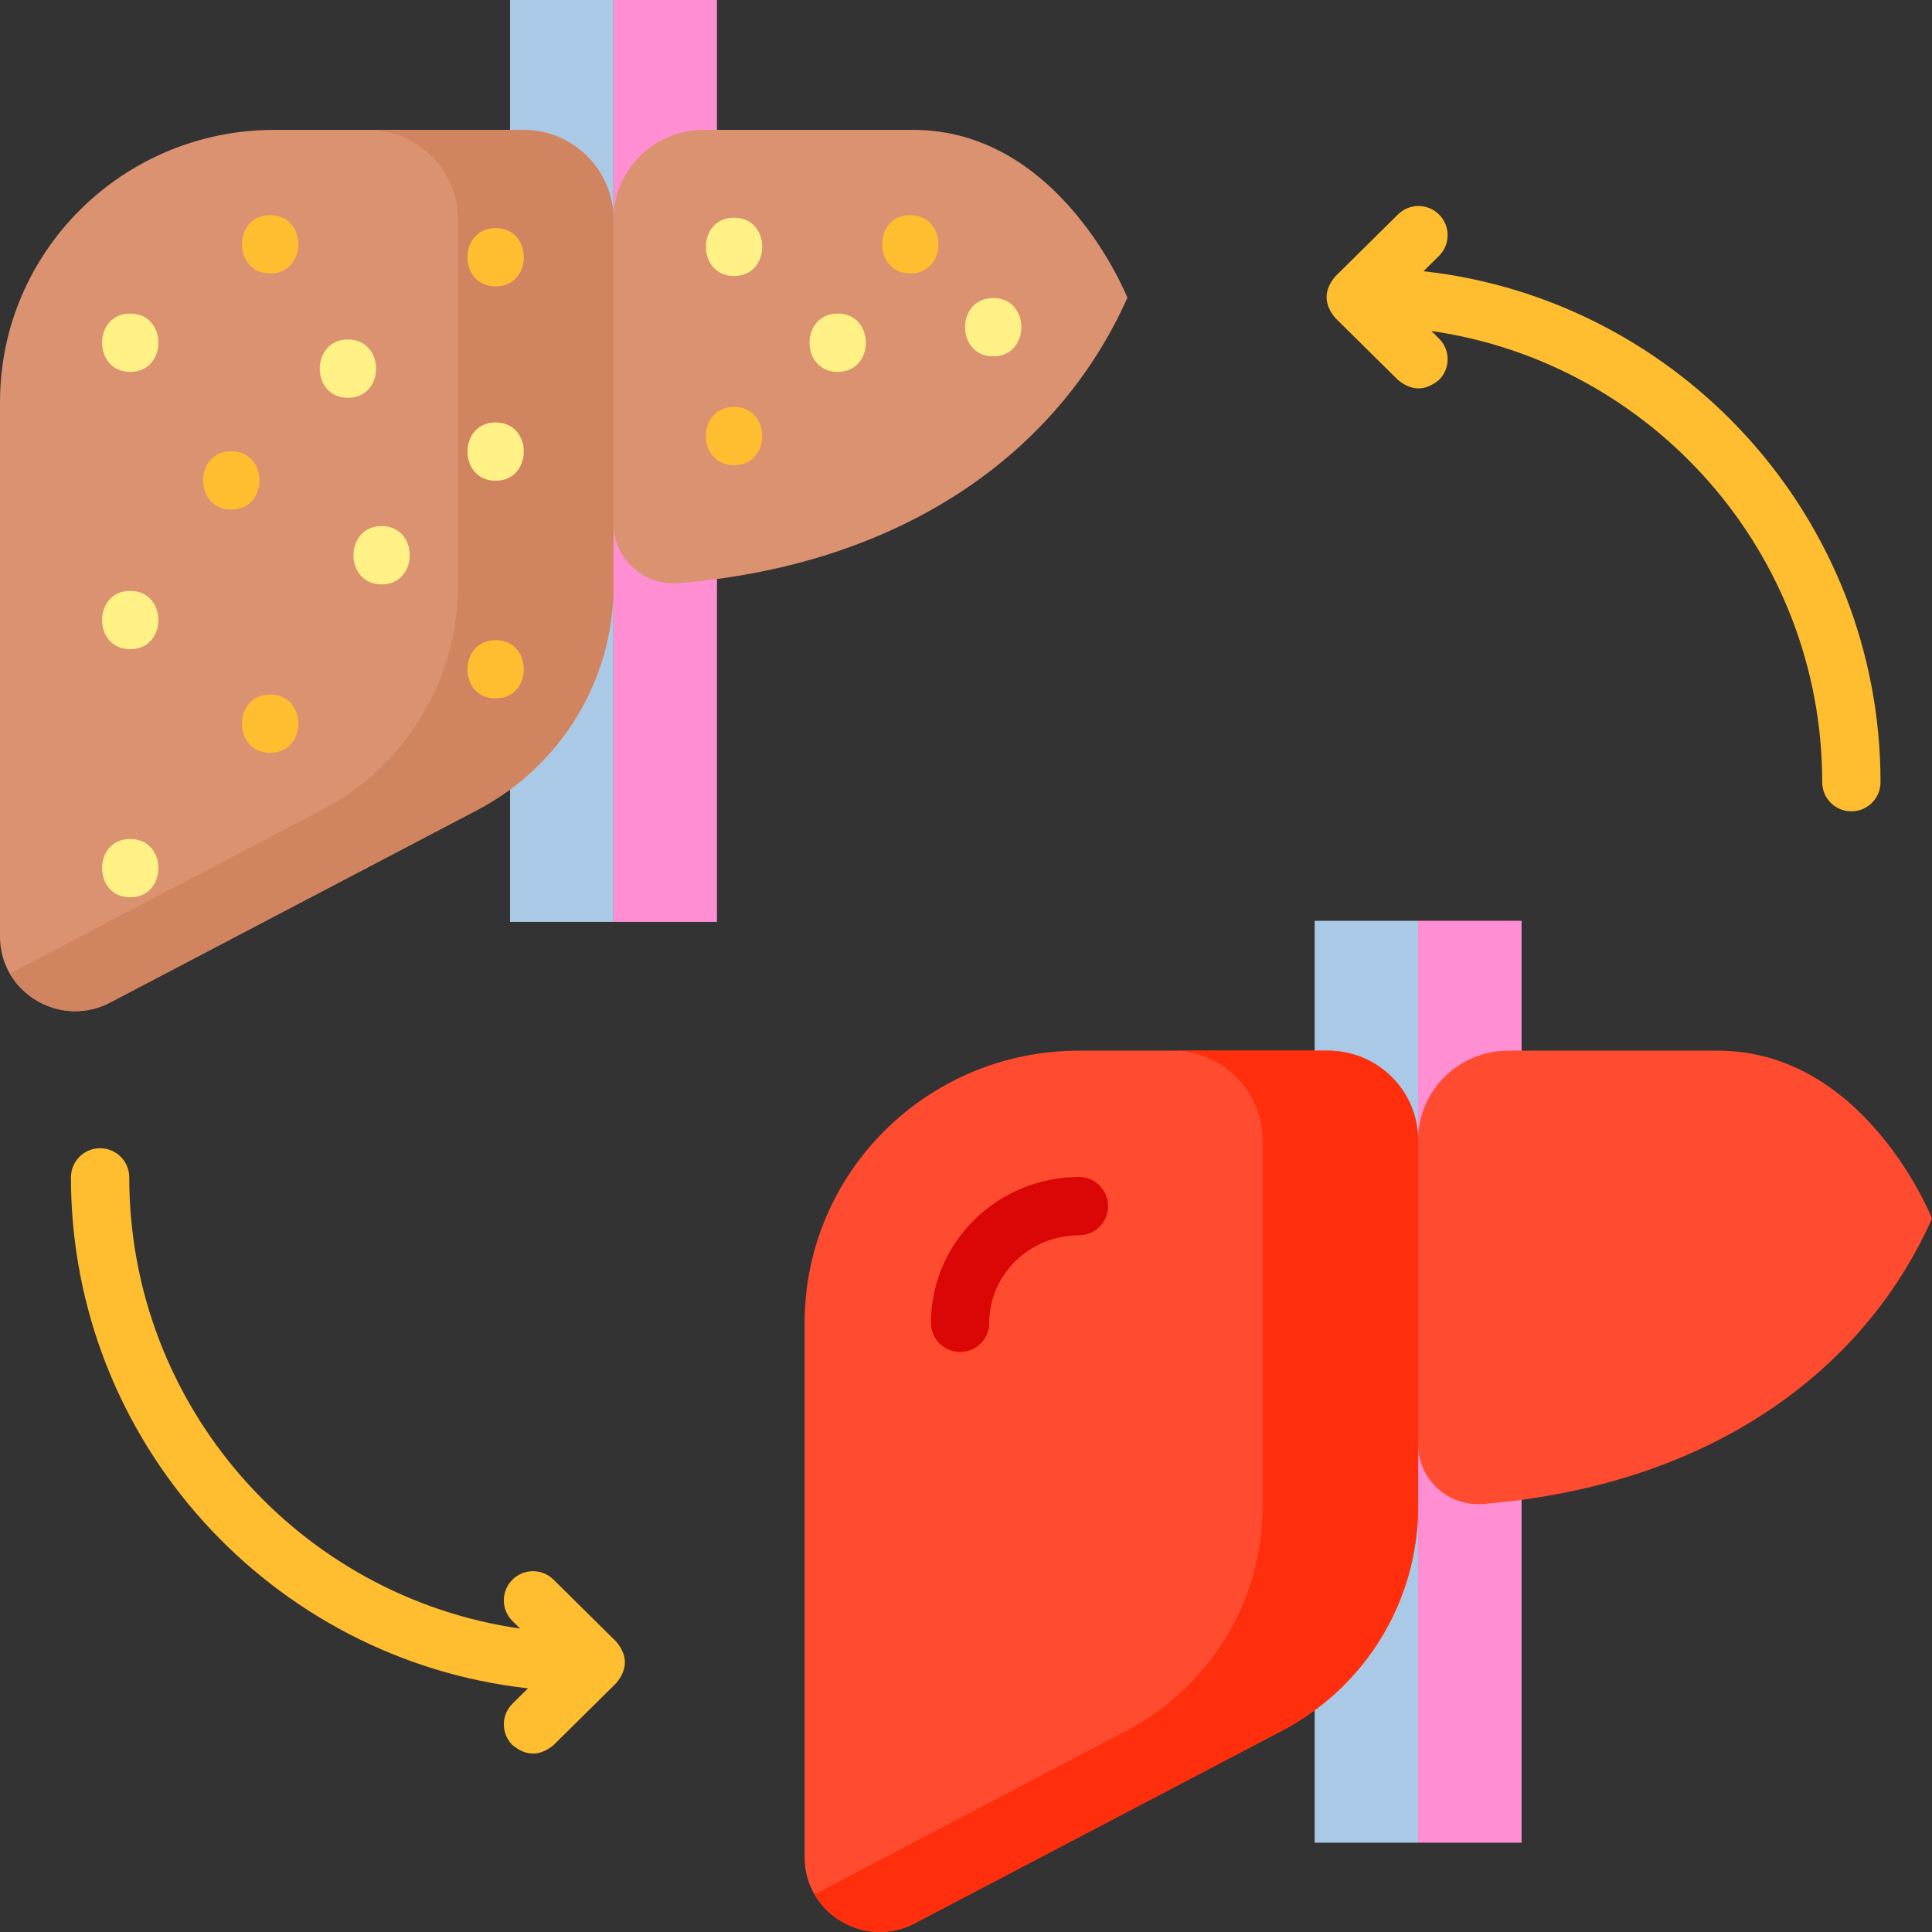
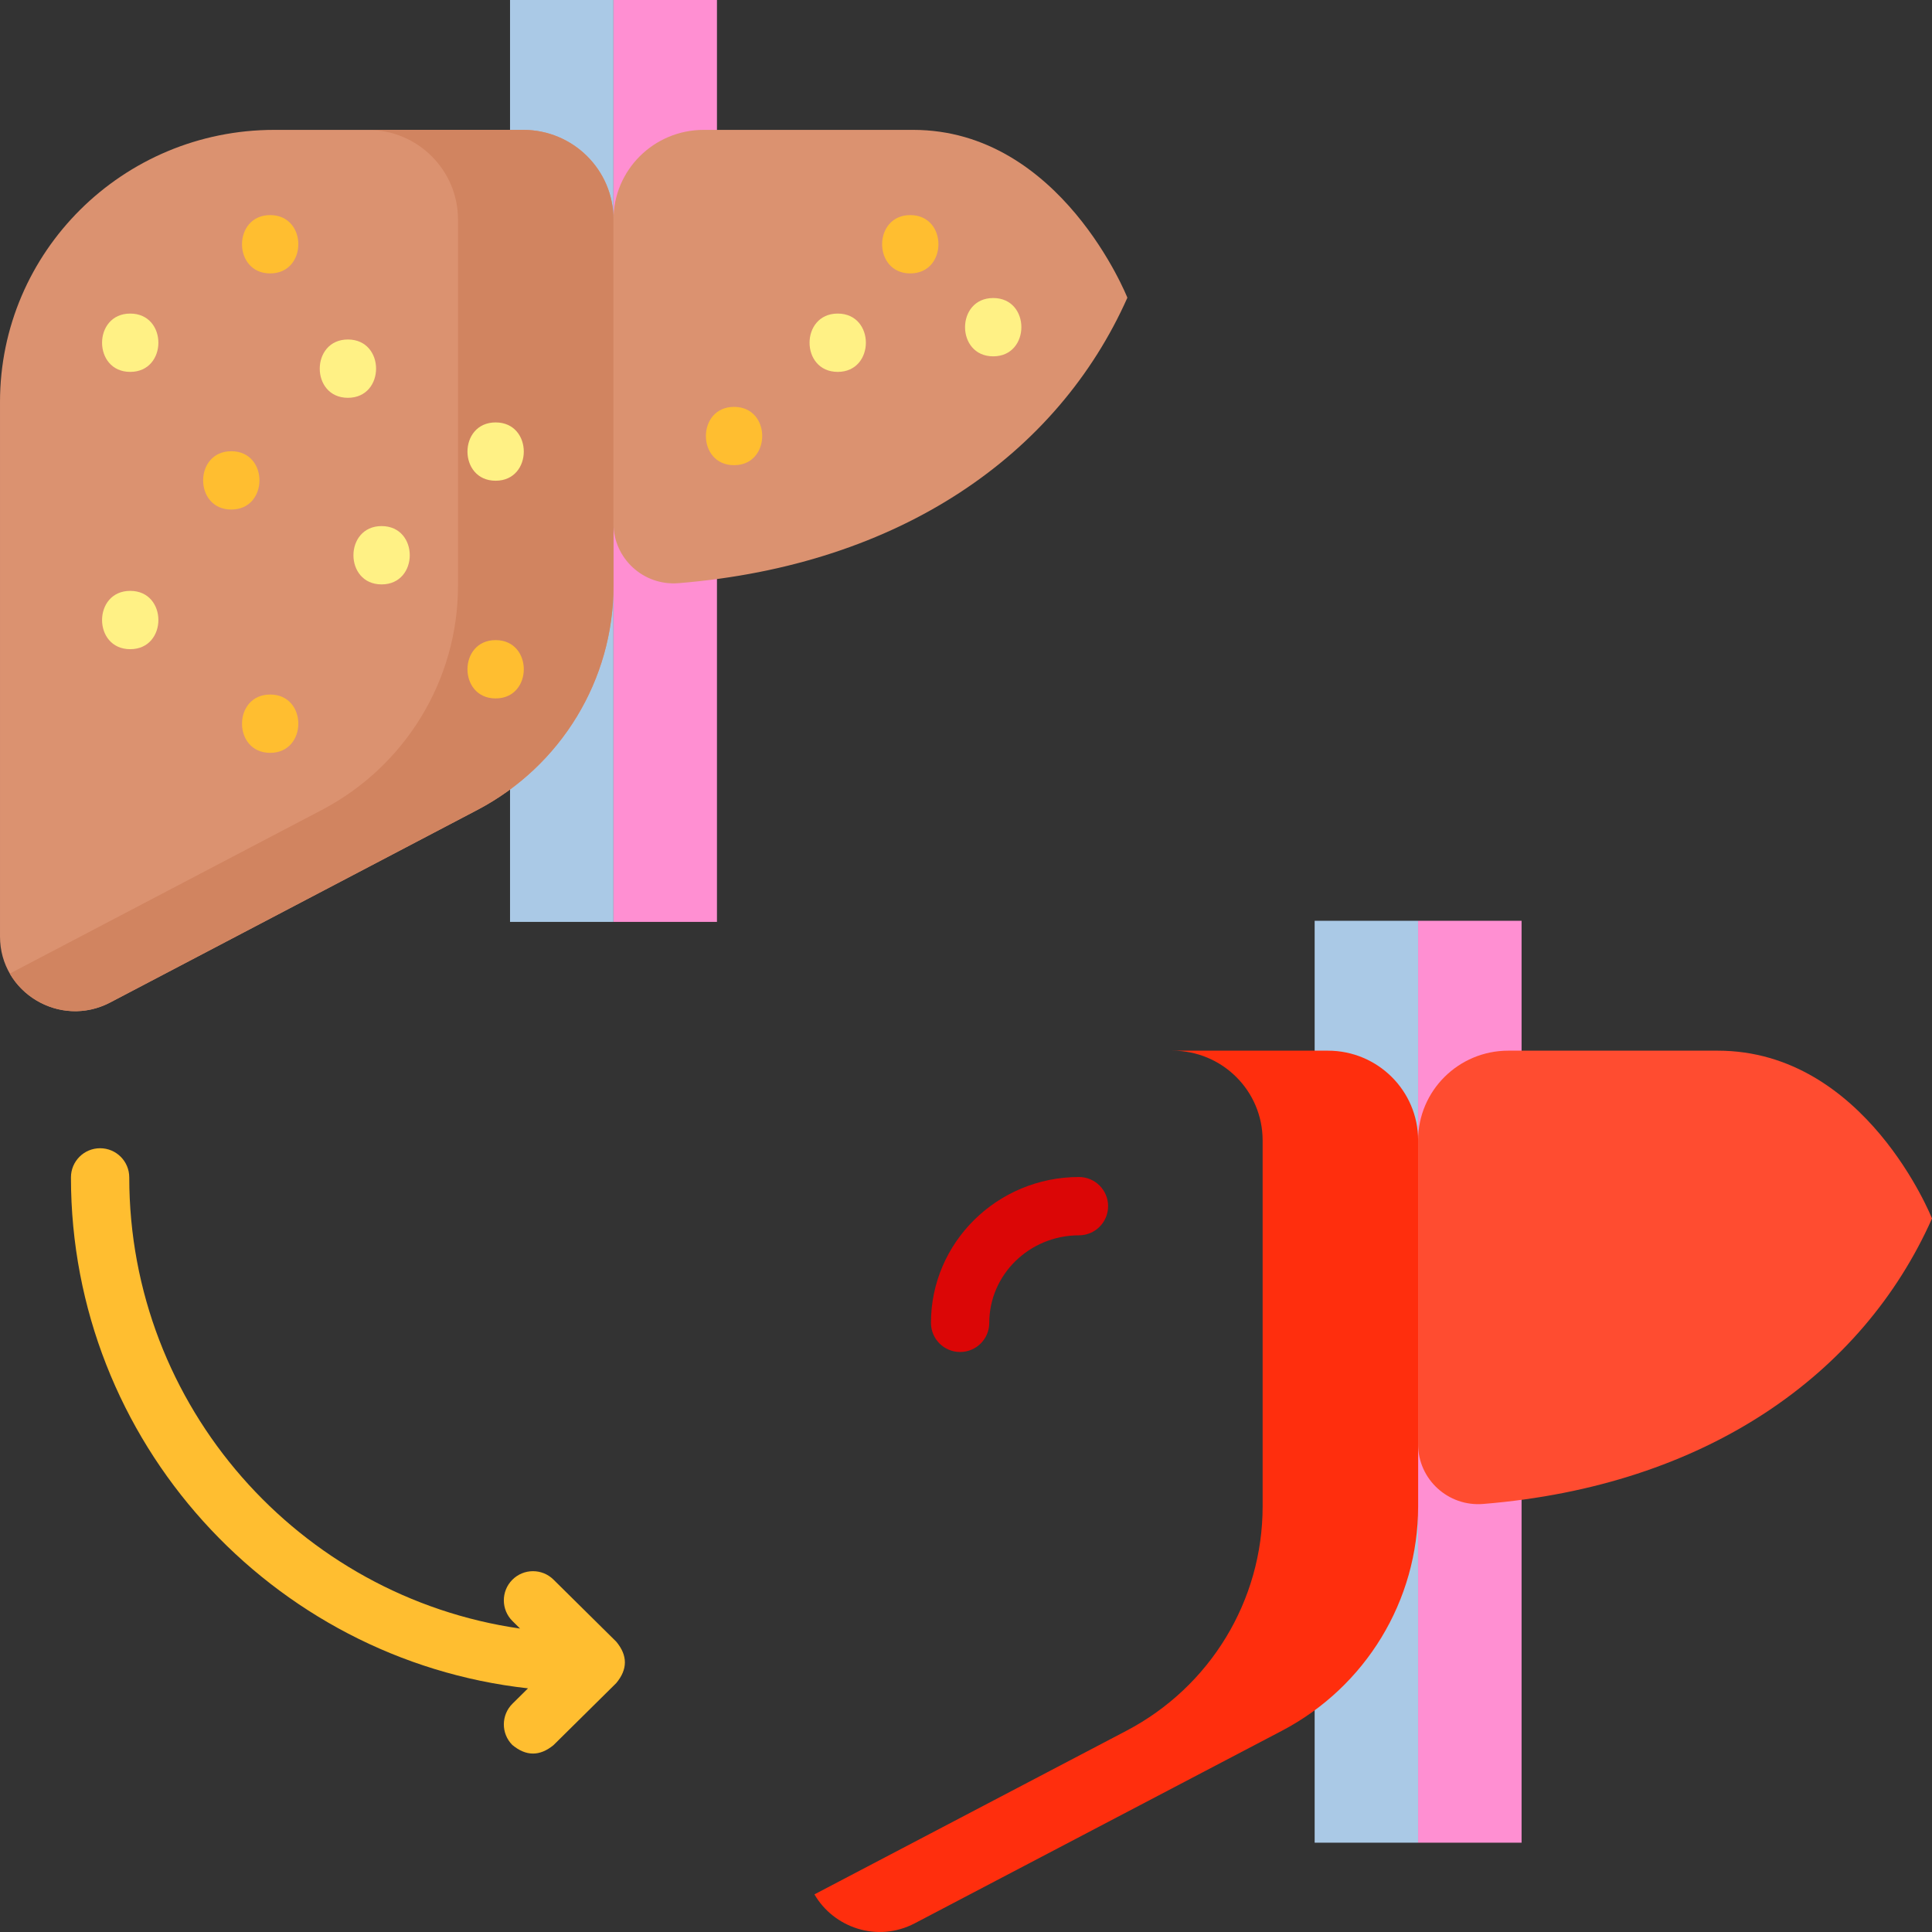
<svg xmlns="http://www.w3.org/2000/svg" id="Layer_1" height="512" viewBox="0 0 512 512" width="512">
  <rect x="0" y="0" width="512" height="512" fill="#333333" stroke="none" />
  <g>
    <g>
      <g>
        <g>
          <g>
            <path d="m135.164 0h27.419v244.312h-27.419z" fill="#aac9e6" transform="matrix(-1 0 0 -1 297.747 244.312)" />
            <path d="m162.583 0h27.419v244.312h-27.419z" fill="#ff8fd2" transform="matrix(-1 0 0 -1 352.584 244.312)" />
          </g>
        </g>
        <g>
          <g>
            <path d="m162.583 58.178c0-13.121-10.703-23.759-23.905-23.759h-65.977c-40.152 0-72.701 32.293-72.701 72.128v141.658c0 14.876 15.951 24.411 29.207 17.459l97.294-51.022c22.196-11.64 36.082-34.504 36.082-59.412z" fill="#db9270" />
            <path d="m138.677 34.419h-41.207c13.203 0 23.906 10.637 23.906 23.759v97.053c0 24.908-13.886 47.773-36.082 59.412l-82.693 43.365c5.055 8.752 16.596 12.906 26.606 7.657l97.294-51.022c22.196-11.64 36.082-34.504 36.082-59.412v-97.053c0-13.122-10.703-23.759-23.906-23.759z" fill="#d18460" />
            <path d="m162.583 58.178c0-13.121 10.703-23.759 23.905-23.759h55.494c39.173 0 56.785 44.479 56.785 44.479-18.433 41.424-60.003 70.86-118.956 75.647-9.279.753-17.228-6.54-17.228-15.793z" fill="#db9270" />
          </g>
        </g>
      </g>
    </g>
    <g>
      <g>
        <g>
          <g>
            <path d="m348.397 244.019h27.419v244.312h-27.419z" fill="#aac9e6" transform="matrix(-1 0 0 -1 724.213 732.351)" />
            <path d="m375.816 244.019h27.419v244.312h-27.419z" fill="#ff8fd2" transform="matrix(-1 0 0 -1 779.05 732.351)" />
          </g>
        </g>
        <g>
          <g>
-             <path d="m375.816 302.197c0-13.121-10.703-23.759-23.905-23.759h-65.977c-40.151 0-72.701 32.293-72.701 72.128v141.658c0 14.876 15.951 24.411 29.207 17.459l97.294-51.022c22.196-11.64 36.082-34.504 36.082-59.412z" fill="#ff4c30" />
            <path d="m351.91 278.439h-41.207c13.203 0 23.906 10.637 23.906 23.759v97.053c0 24.908-13.886 47.773-36.082 59.412l-82.693 43.365c5.055 8.752 16.596 12.906 26.606 7.657l97.294-51.022c22.196-11.64 36.082-34.504 36.082-59.412v-97.053c0-13.122-10.703-23.759-23.906-23.759z" fill="#ff2e0d" />
            <g>
              <path d="m254.44 358.293c-4.268 0-7.726-3.459-7.726-7.726 0-21.31 17.595-38.647 39.22-38.647 4.268 0 7.726 3.459 7.726 7.726s-3.459 7.726-7.726 7.726c-13.106 0-23.768 10.405-23.768 23.194 0 4.267-3.459 7.727-7.726 7.727z" fill="#db0606" />
            </g>
            <path d="m375.816 302.197c0-13.121 10.703-23.759 23.905-23.759h55.494c39.173 0 56.785 44.479 56.785 44.479-18.433 41.424-60.003 70.86-118.956 75.647-9.279.753-17.228-6.54-17.228-15.793z" fill="#ff4c30" />
          </g>
        </g>
      </g>
    </g>
    <g>
-       <path d="m131.348 75.89c9.943 0 9.96-15.453 0-15.453-9.943 0-9.959 15.453 0 15.453z" fill="#ffbe30" />
-     </g>
+       </g>
    <g>
      <path d="m71.598 72.456c9.943 0 9.96-15.453 0-15.453-9.944 0-9.96 15.453 0 15.453z" fill="#ffbe30" />
    </g>
    <g>
      <path d="m131.348 127.399c9.943 0 9.96-15.453 0-15.453-9.943 0-9.959 15.453 0 15.453z" fill="#fff185" />
    </g>
    <g>
      <path d="m92.201 105.422c9.943 0 9.96-15.453 0-15.453-9.943 0-9.959 15.453 0 15.453z" fill="#fff185" />
    </g>
    <g>
      <path d="m61.296 135.033c9.943 0 9.96-15.453 0-15.453-9.943.001-9.96 15.453 0 15.453z" fill="#ffbe30" />
    </g>
    <g>
      <path d="m34.511 98.554c9.943 0 9.96-15.453 0-15.453-9.943 0-9.959 15.453 0 15.453z" fill="#fff185" />
    </g>
    <g>
      <path d="m34.511 172.04c9.943 0 9.96-15.453 0-15.453-9.943.001-9.959 15.453 0 15.453z" fill="#fff185" />
    </g>
    <g>
      <path d="m101.129 154.871c9.943 0 9.96-15.453 0-15.453-9.943 0-9.959 15.453 0 15.453z" fill="#fff185" />
    </g>
    <g>
      <path d="m131.348 185.089c9.943 0 9.96-15.453 0-15.453-9.943 0-9.959 15.453 0 15.453z" fill="#ffbe30" />
    </g>
    <g>
      <path d="m71.598 199.512c9.943 0 9.96-15.453 0-15.453-9.944 0-9.96 15.453 0 15.453z" fill="#ffbe30" />
    </g>
    <g>
-       <path d="m34.511 237.789c9.943 0 9.96-15.453 0-15.453-9.943 0-9.959 15.453 0 15.453z" fill="#fff185" />
-     </g>
+       </g>
    <g>
-       <path d="m194.533 73.143c9.943 0 9.96-15.453 0-15.453-9.944 0-9.96 15.453 0 15.453z" fill="#fff185" />
-     </g>
+       </g>
    <g>
      <path d="m222.004 98.554c9.943 0 9.96-15.453 0-15.453-9.943 0-9.96 15.453 0 15.453z" fill="#fff185" />
    </g>
    <g>
      <path d="m194.533 123.278c9.943 0 9.96-15.453 0-15.453-9.944.001-9.96 15.453 0 15.453z" fill="#ffbe30" />
    </g>
    <g>
-       <path d="m263.211 94.433c9.943 0 9.96-15.453 0-15.453-9.943.001-9.959 15.453 0 15.453z" fill="#fff185" />
+       <path d="m263.211 94.433c9.943 0 9.96-15.453 0-15.453-9.943.001-9.959 15.453 0 15.453" fill="#fff185" />
    </g>
    <g>
      <path d="m241.234 72.456c9.943 0 9.96-15.453 0-15.453-9.943 0-9.959 15.453 0 15.453z" fill="#ffbe30" />
    </g>
    <g fill="#ffbe30">
      <path d="m146.682 418.613c-3.035-3.001-7.928-2.973-10.927.061-3 3.034-2.973 7.926.061 10.927l2.007 1.985c-58.476-8.388-103.568-58.806-103.568-119.565 0-4.267-3.459-7.726-7.726-7.726s-7.726 3.459-7.726 7.726c0 70.016 53.088 127.857 121.124 135.408l-4.109 4.063c-3.034 3-3.061 7.892-.061 10.927 3.634 3.038 7.276 3.058 10.927.061l16.625-16.439c3.058-3.663 3.058-7.325 0-10.988z" />
-       <path d="m377.235 71.879 4.109-4.063c3.034-3.001 3.061-7.892.061-10.927s-7.892-3.061-10.927-.061l-16.624 16.439c-3.058 3.663-3.058 7.325 0 10.988l16.624 16.439c3.651 2.997 7.293 2.976 10.927-.061 3-3.034 2.973-7.926-.061-10.927l-2.007-1.985c58.476 8.388 103.569 58.805 103.569 119.565 0 4.267 3.459 7.726 7.726 7.726 4.268 0 7.726-3.459 7.726-7.726 0-70.016-53.088-127.857-121.123-135.407z" />
    </g>
  </g>
</svg>